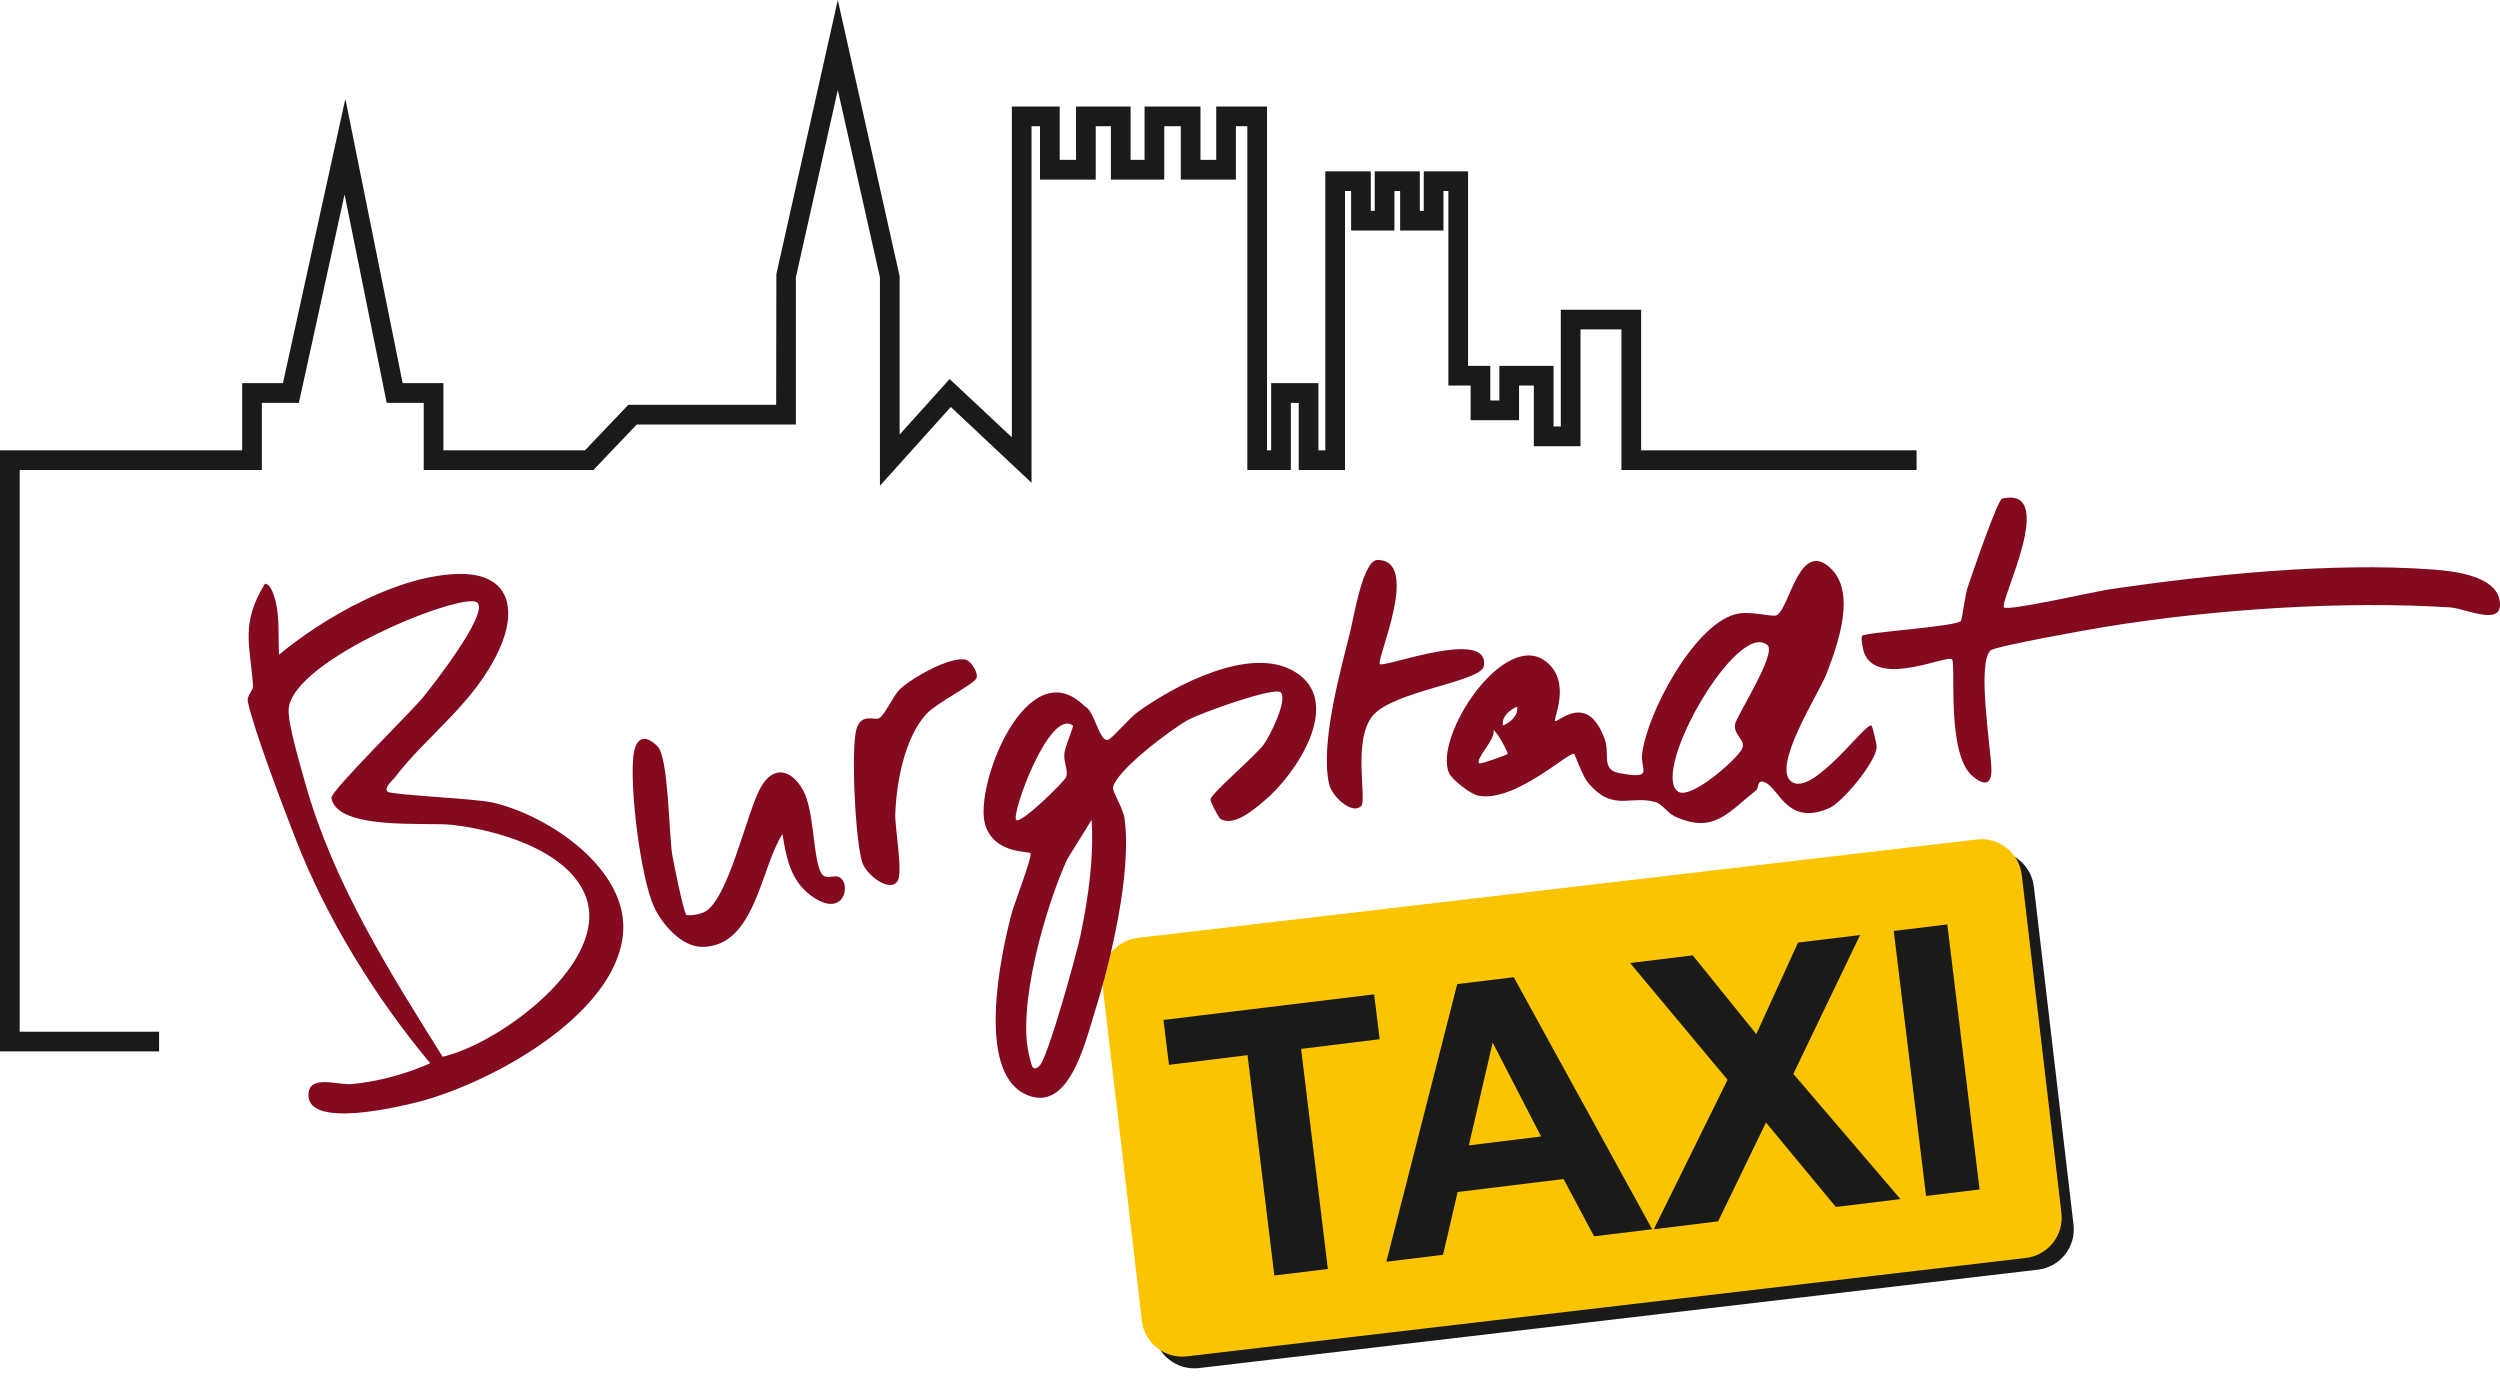
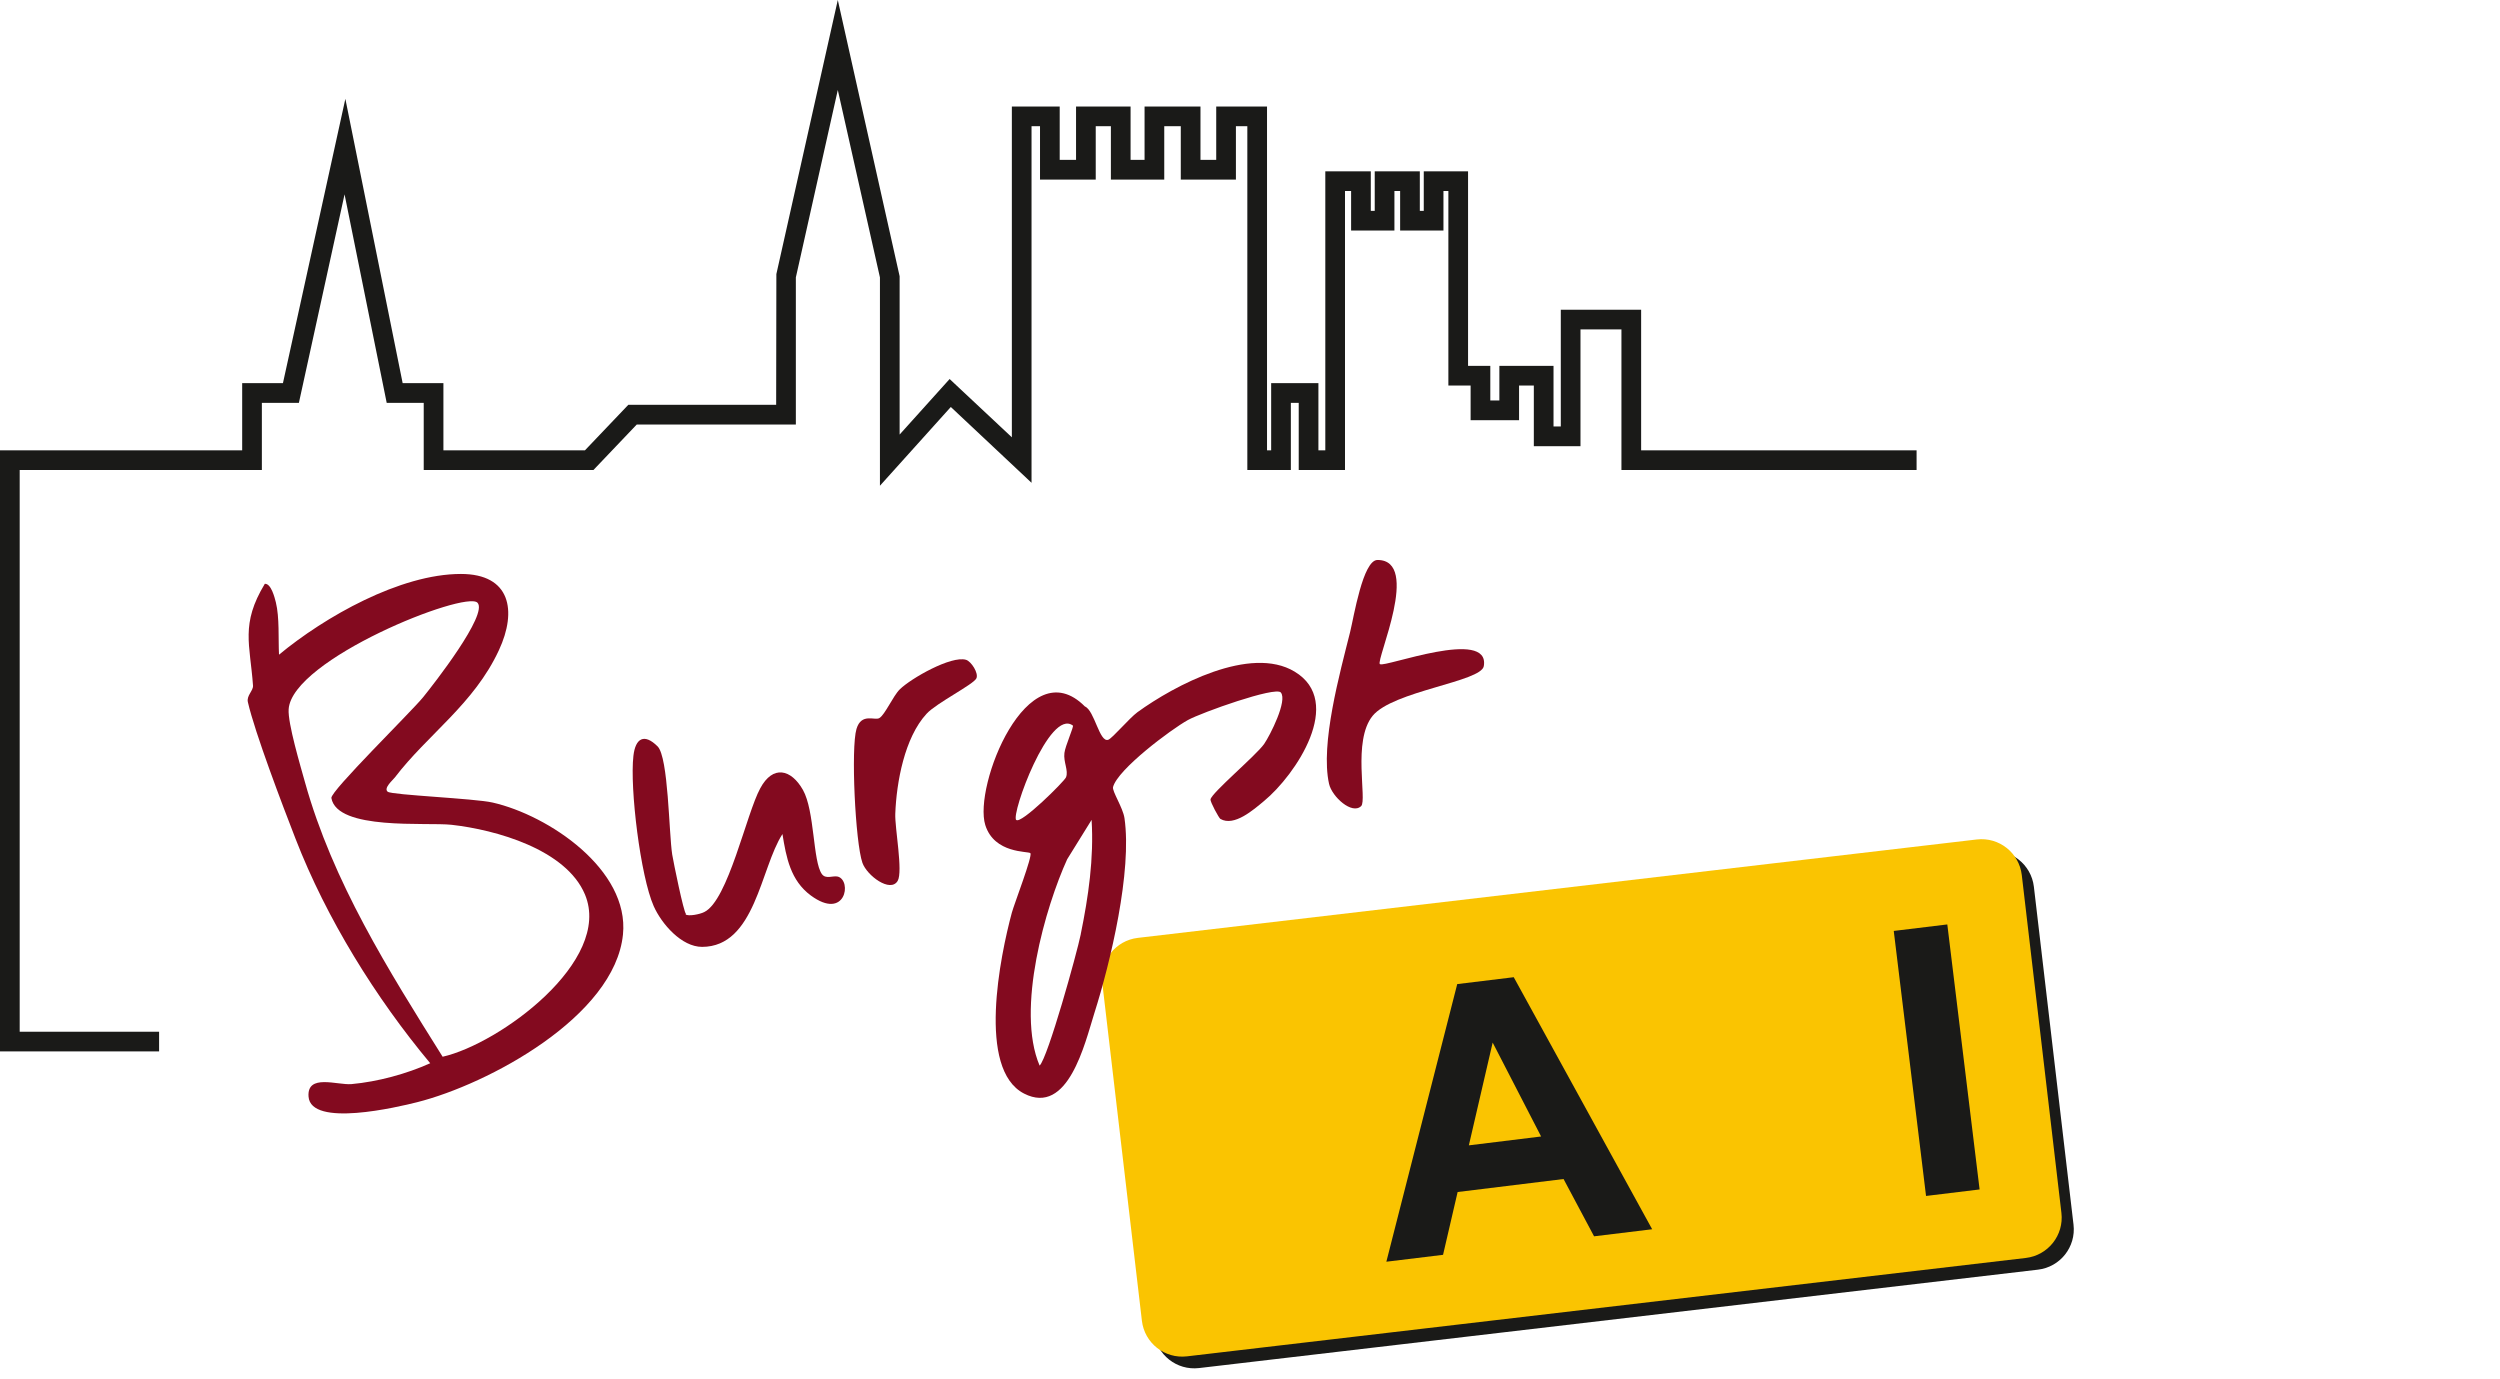
<svg xmlns="http://www.w3.org/2000/svg" width="194" height="107" viewBox="0 0 194 107" fill="none">
  <path d="M12.346 81.591H0V34.944H18.793V29.733H21.956L26.8 7.67L31.246 29.733H34.409V34.944H45.394L48.756 31.414H60.23L60.246 21.269L65.013 0L69.811 21.437V33.721L73.691 29.412L78.52 33.935V8.266H82.233V12.407H83.501V8.266H87.733V12.407H88.818V8.266H93.157V12.407H94.379V8.266H98.321V34.944H98.642V29.733H102.309V34.944H102.844V13.293H106.374V16.364H106.679V13.293H110.178V16.364H110.484V13.293H113.921V28.389H115.648V31.078H116.351V28.389H120.553V33.095H121.118V24.034H127.352V34.944H148.727V36.471H125.824V25.562H122.646V34.623H119.025V29.917H117.879V32.606H114.12V29.917H112.394V14.821H112.012V17.892H108.65V14.821H108.207V17.892H104.846V14.821H104.372V36.471H100.781V31.261H100.17V36.471H96.793V9.794H95.907V13.935H91.629V9.794H90.346V13.935H86.205V9.794H85.029V13.935H80.705V9.794H80.047V37.465L73.783 31.582L68.283 37.694V21.528L65.013 6.983L61.758 21.528V32.942H49.413L46.051 36.471H32.881V31.261H30.008L26.738 15.081L23.194 31.261H20.321V36.471H1.528V80.063H12.346V81.591Z" fill="#1A1A18" />
  <path d="M154.336 66.052L89.235 73.688C87.508 73.89 86.273 75.454 86.475 77.18L89.551 103.403C89.754 105.13 91.317 106.365 93.044 106.162L158.145 98.526C159.872 98.324 161.107 96.76 160.905 95.034L157.829 68.811C157.626 67.085 156.063 65.849 154.336 66.052Z" fill="#1A1A18" />
  <path d="M153.397 65.143L88.296 72.779C86.569 72.981 85.334 74.545 85.536 76.272L88.612 102.494C88.815 104.221 90.379 105.456 92.105 105.253L157.206 97.617C158.933 97.415 160.168 95.851 159.966 94.125L156.89 67.902C156.687 66.175 155.124 64.94 153.397 65.143Z" fill="#FAC401" />
-   <path d="M98.887 98.963L96.809 81.881L90.712 82.63L90.285 79.146L106.633 77.16L107.061 80.643L100.965 81.392L103.043 98.474L98.887 98.978V98.963Z" fill="#1A1A18" />
  <path d="M128.223 95.388L123.7 95.938L121.332 91.492L113.112 92.5L111.981 97.374L107.581 97.909L113.081 76.365L117.466 75.831L128.207 95.388H128.223ZM119.59 88.191L115.831 80.903L113.983 88.879L119.59 88.191Z" fill="#1A1A18" />
-   <path d="M128.345 95.373L134.059 83.791L126.496 74.73L131.355 74.135L136.29 80.246L139.529 73.141L144.342 72.561L139.163 83.333L147.475 93.05L142.463 93.661L137.039 87.106L133.326 94.777L128.345 95.388V95.373Z" fill="#1A1A18" />
  <path d="M149.461 92.806L146.955 72.24L151.111 71.736L153.617 92.301L149.461 92.806Z" fill="#1A1A18" />
-   <path d="M155.496 47.136C155.817 47.442 162.631 45.883 163.793 45.715C171.539 44.585 180.905 43.622 188.698 44.187C190.394 44.31 194.045 44.676 194 46.968C193.969 48.527 191.265 47.213 190.149 47.136C181.792 46.601 171.707 47.289 163.426 48.634C162.28 48.817 154.778 50.146 154.457 50.482C153.403 51.537 154.488 57.984 154.533 59.68C154.564 60.964 153.922 60.964 153.051 60.215C151.019 58.458 151.799 51.506 151.478 51.17C151.111 50.773 145.885 53.309 144.709 50.788C144.556 50.452 144.373 49.474 144.51 49.336C144.785 49.061 151.722 48.634 152.165 48.191C152.257 48.099 152.486 46.174 152.685 45.593C152.99 44.691 155.007 38.763 155.374 38.687C159.774 37.709 155.099 46.739 155.511 47.136H155.496Z" fill="#830A1F" />
  <path d="M53.202 70.956C53.401 71.124 54.302 70.956 54.654 70.773C56.502 69.872 57.923 63.133 58.993 61.178C59.971 59.344 61.392 59.68 62.309 61.3C63.225 62.92 63.072 66.831 63.775 67.824C64.081 68.252 64.631 67.931 65.013 68.023C66.128 68.328 65.624 71.476 62.92 69.49C61.346 68.328 61.01 66.541 60.719 64.722C59.008 67.366 58.611 73.462 54.486 73.478C52.881 73.478 51.338 71.69 50.727 70.315C49.703 68.008 48.863 61.163 49.153 58.657C49.306 57.282 49.993 56.884 51.032 57.923C51.873 58.779 51.903 64.631 52.163 66.312C52.27 66.953 53.049 70.773 53.233 70.926L53.202 70.956Z" fill="#830A1F" />
  <path d="M107.092 51.537C107.413 51.827 115.648 48.679 115.144 51.689C114.945 52.912 108.085 53.615 106.511 55.555C104.937 57.495 106.099 62.094 105.625 62.553C104.922 63.24 103.364 61.835 103.134 60.826C102.447 57.74 103.975 52.224 104.769 49.046C105.06 47.87 105.762 43.454 106.893 43.454C110.3 43.454 106.756 51.231 107.076 51.537H107.092Z" fill="#830A1F" />
  <path d="M69.658 68.359C69.092 69.306 67.274 67.946 66.923 66.953C66.373 65.379 66.021 58.03 66.464 56.563C66.846 55.295 67.885 55.937 68.237 55.723C68.68 55.463 69.306 53.997 69.826 53.492C70.697 52.637 73.814 50.864 74.96 51.2C75.372 51.323 75.953 52.239 75.769 52.637C75.555 53.11 72.652 54.562 71.904 55.387C70.192 57.236 69.566 60.704 69.474 63.149C69.428 64.218 70.085 67.641 69.658 68.359Z" fill="#830A1F" />
  <path d="M38.228 62.278C36.838 61.957 30.405 61.697 30.085 61.438C29.748 61.163 30.467 60.551 30.635 60.337C33.186 56.991 36.777 54.638 38.717 50.452C40.138 47.396 39.619 44.539 35.769 44.539C31.047 44.539 25.195 47.87 21.651 50.803C21.59 49.566 21.696 47.916 21.406 46.739C21.314 46.372 21.039 45.272 20.55 45.303C18.656 48.435 19.404 49.993 19.634 53.202C19.664 53.599 19.114 53.981 19.236 54.486C19.771 56.839 21.941 62.538 22.934 65.089C25.333 71.277 29.153 77.435 33.385 82.507C31.552 83.333 29.305 83.944 27.273 84.127C26.173 84.219 23.82 83.302 23.942 85.09C24.11 87.519 30.91 85.9 32.361 85.533C37.877 84.142 47.702 78.886 48.343 72.515C48.847 67.488 42.583 63.271 38.228 62.278ZM34.348 82.003C30.146 75.296 25.822 68.435 23.667 60.704C23.316 59.436 22.323 56.12 22.399 55.036C22.659 51.155 36.105 45.807 37.052 46.77C37.908 47.656 33.629 53.126 32.835 54.103C31.918 55.234 25.623 61.407 25.715 61.926C26.158 64.463 33.11 63.791 35.035 64.004C38.473 64.386 43.928 65.914 45.394 69.413C47.549 74.578 38.748 81.01 34.348 82.003Z" fill="#830A1F" />
-   <path d="M100.461 52.117C97.038 50.054 91.156 53.172 88.268 55.265C87.626 55.738 86.343 57.266 86.006 57.404C85.319 57.664 84.937 55.127 84.188 54.822C79.727 50.33 75.525 61.025 76.457 64.02C77.16 66.266 79.788 66.037 79.956 66.205C80.154 66.388 78.718 70.101 78.52 70.819C77.618 74.165 75.8 82.981 79.467 84.861C82.889 86.618 84.188 80.949 84.906 78.672C86.19 74.639 87.855 67.595 87.259 63.485C87.137 62.66 86.281 61.392 86.373 61.071C86.74 59.696 90.835 56.625 92.179 55.876C93.234 55.295 98.978 53.248 99.391 53.737C99.926 54.363 98.566 57.052 98.092 57.74C97.451 58.641 94.013 61.529 93.936 62.033C93.906 62.232 94.593 63.485 94.7 63.546C95.77 64.172 97.282 62.828 98.092 62.156C100.552 60.123 104.357 54.455 100.461 52.117ZM78.856 63.638C78.443 63.195 81.438 54.929 83.256 56.304C83.348 56.365 82.66 57.893 82.599 58.428C82.507 59.13 82.935 59.803 82.721 60.322C82.599 60.628 79.207 64.004 78.856 63.622V63.638ZM83.867 72.5C83.577 73.936 81.316 82.08 80.674 82.691C80.078 83.271 80.048 82.553 79.925 82.141C78.81 78.321 81.148 70.33 82.813 66.678L84.708 63.622C84.891 66.617 84.463 69.566 83.867 72.484V72.5Z" fill="#830A1F" />
-   <path d="M145.228 56.304C144.801 55.998 140.706 61.804 139.04 60.674C137.406 59.543 141.164 53.798 141.745 52.27C142.6 50.039 144.128 45.883 141.959 44.004C139.621 41.972 138.888 47.106 137.894 47.732C137.574 47.946 135.801 47.32 134.579 47.686C131.37 48.649 127.81 55.356 127.428 58.504C127.275 59.726 128.421 60.521 125.625 59.986C124.25 59.726 124.922 58.489 124.54 57.404C123.196 53.584 120.843 56.151 120.675 55.952C120.522 55.769 121.974 52.912 119.972 51.338C116.733 48.802 111.232 57.159 112.439 59.971C112.653 60.49 114.12 61.636 114.716 61.743C117.558 62.308 121.821 58.244 122.142 58.504C122.249 58.58 122.753 60.185 123.303 60.826C125.228 63.027 126.481 61.667 128.483 62.247C128.971 62.385 129.384 63.072 129.949 63.347C132.99 64.753 134.105 63.042 136.305 61.3C136.489 61.147 136.321 60.414 136.978 60.719C138.078 61.208 138.689 64.111 141.928 62.721C142.967 62.278 145.595 59.115 145.626 57.969C145.626 57.709 145.305 56.365 145.228 56.304ZM114.792 59.237C114.441 58.901 116.091 57.358 115.892 56.67C116.152 56.731 117.054 58.412 116.993 58.504C116.916 58.596 114.884 59.314 114.792 59.237ZM116.626 56.304C116.504 55.647 117.115 55.097 117.726 54.837C117.848 55.494 117.237 56.044 116.626 56.304ZM134.64 56.197C134.518 57.098 135.526 57.419 135.175 58.122C134.762 58.947 131.172 62.11 130.209 61.422C128.055 59.864 134.839 48.022 137.161 50.07C137.894 50.712 134.716 55.631 134.64 56.197Z" fill="#830A1F" />
+   <path d="M100.461 52.117C97.038 50.054 91.156 53.172 88.268 55.265C87.626 55.738 86.343 57.266 86.006 57.404C85.319 57.664 84.937 55.127 84.188 54.822C79.727 50.33 75.525 61.025 76.457 64.02C77.16 66.266 79.788 66.037 79.956 66.205C80.154 66.388 78.718 70.101 78.52 70.819C77.618 74.165 75.8 82.981 79.467 84.861C82.889 86.618 84.188 80.949 84.906 78.672C86.19 74.639 87.855 67.595 87.259 63.485C87.137 62.66 86.281 61.392 86.373 61.071C86.74 59.696 90.835 56.625 92.179 55.876C93.234 55.295 98.978 53.248 99.391 53.737C99.926 54.363 98.566 57.052 98.092 57.74C97.451 58.641 94.013 61.529 93.936 62.033C93.906 62.232 94.593 63.485 94.7 63.546C95.77 64.172 97.282 62.828 98.092 62.156C100.552 60.123 104.357 54.455 100.461 52.117ZM78.856 63.638C78.443 63.195 81.438 54.929 83.256 56.304C83.348 56.365 82.66 57.893 82.599 58.428C82.507 59.13 82.935 59.803 82.721 60.322C82.599 60.628 79.207 64.004 78.856 63.622V63.638ZM83.867 72.5C83.577 73.936 81.316 82.08 80.674 82.691C78.81 78.321 81.148 70.33 82.813 66.678L84.708 63.622C84.891 66.617 84.463 69.566 83.867 72.484V72.5Z" fill="#830A1F" />
</svg>